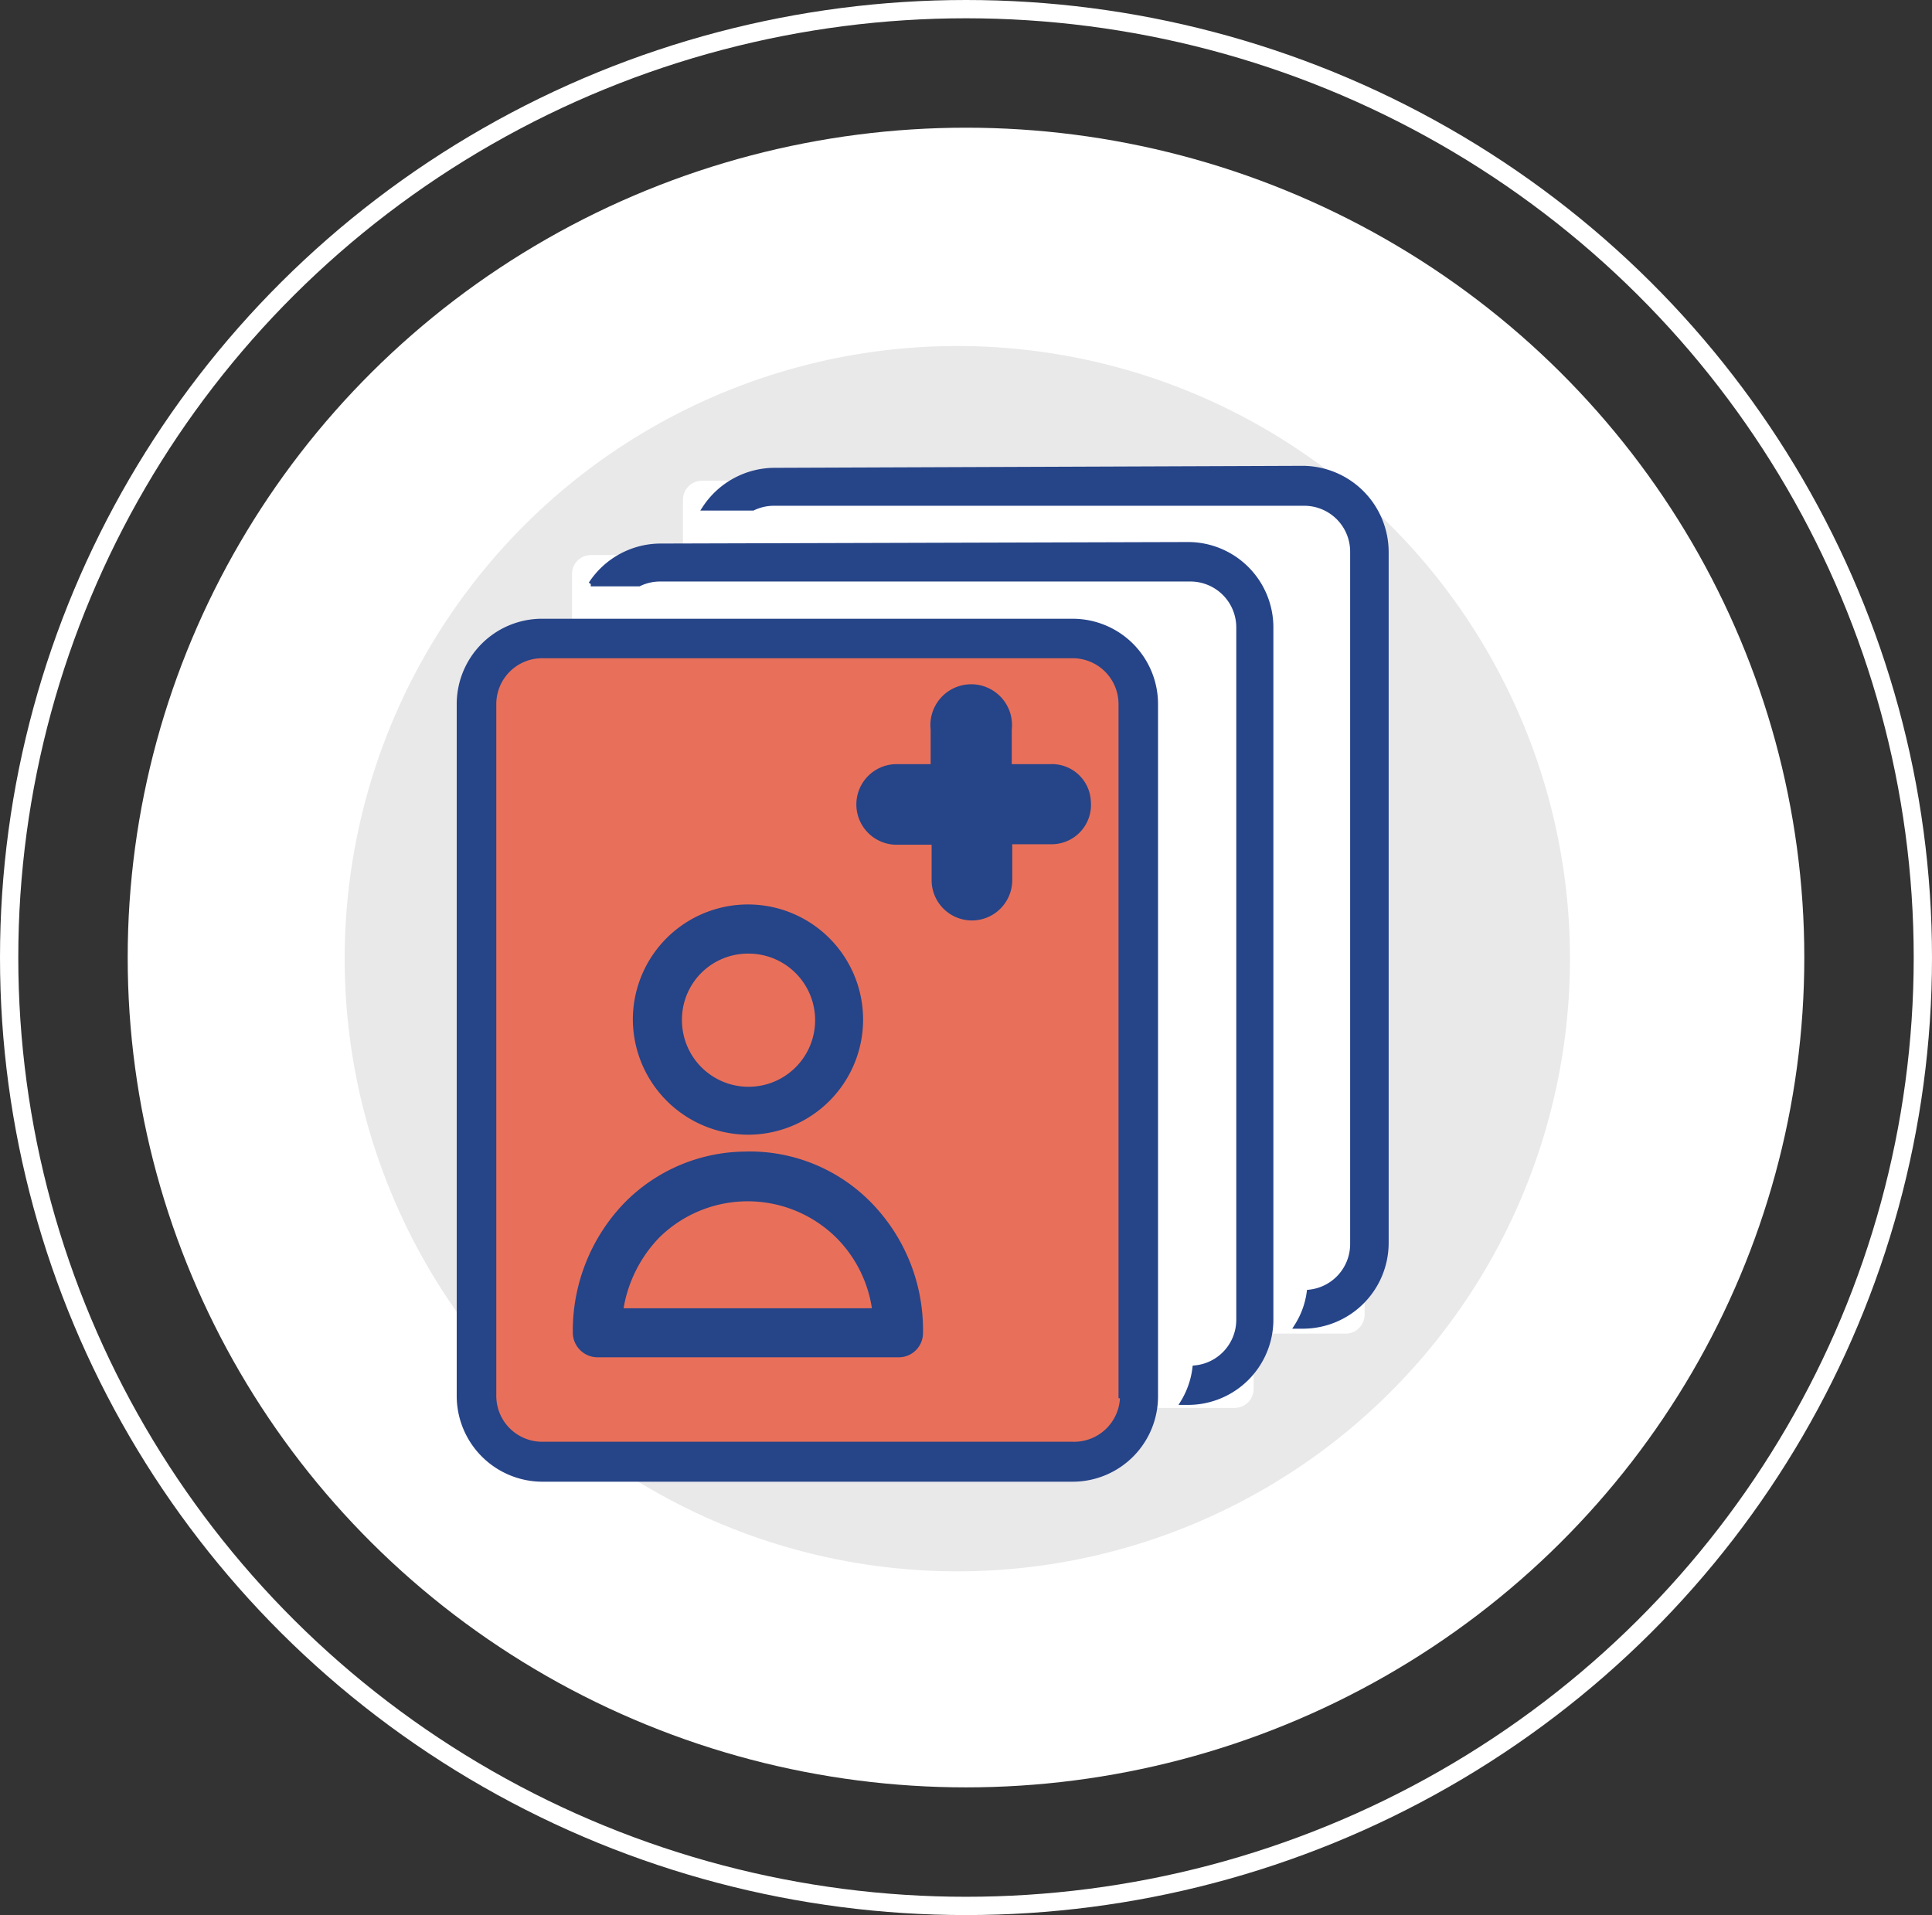
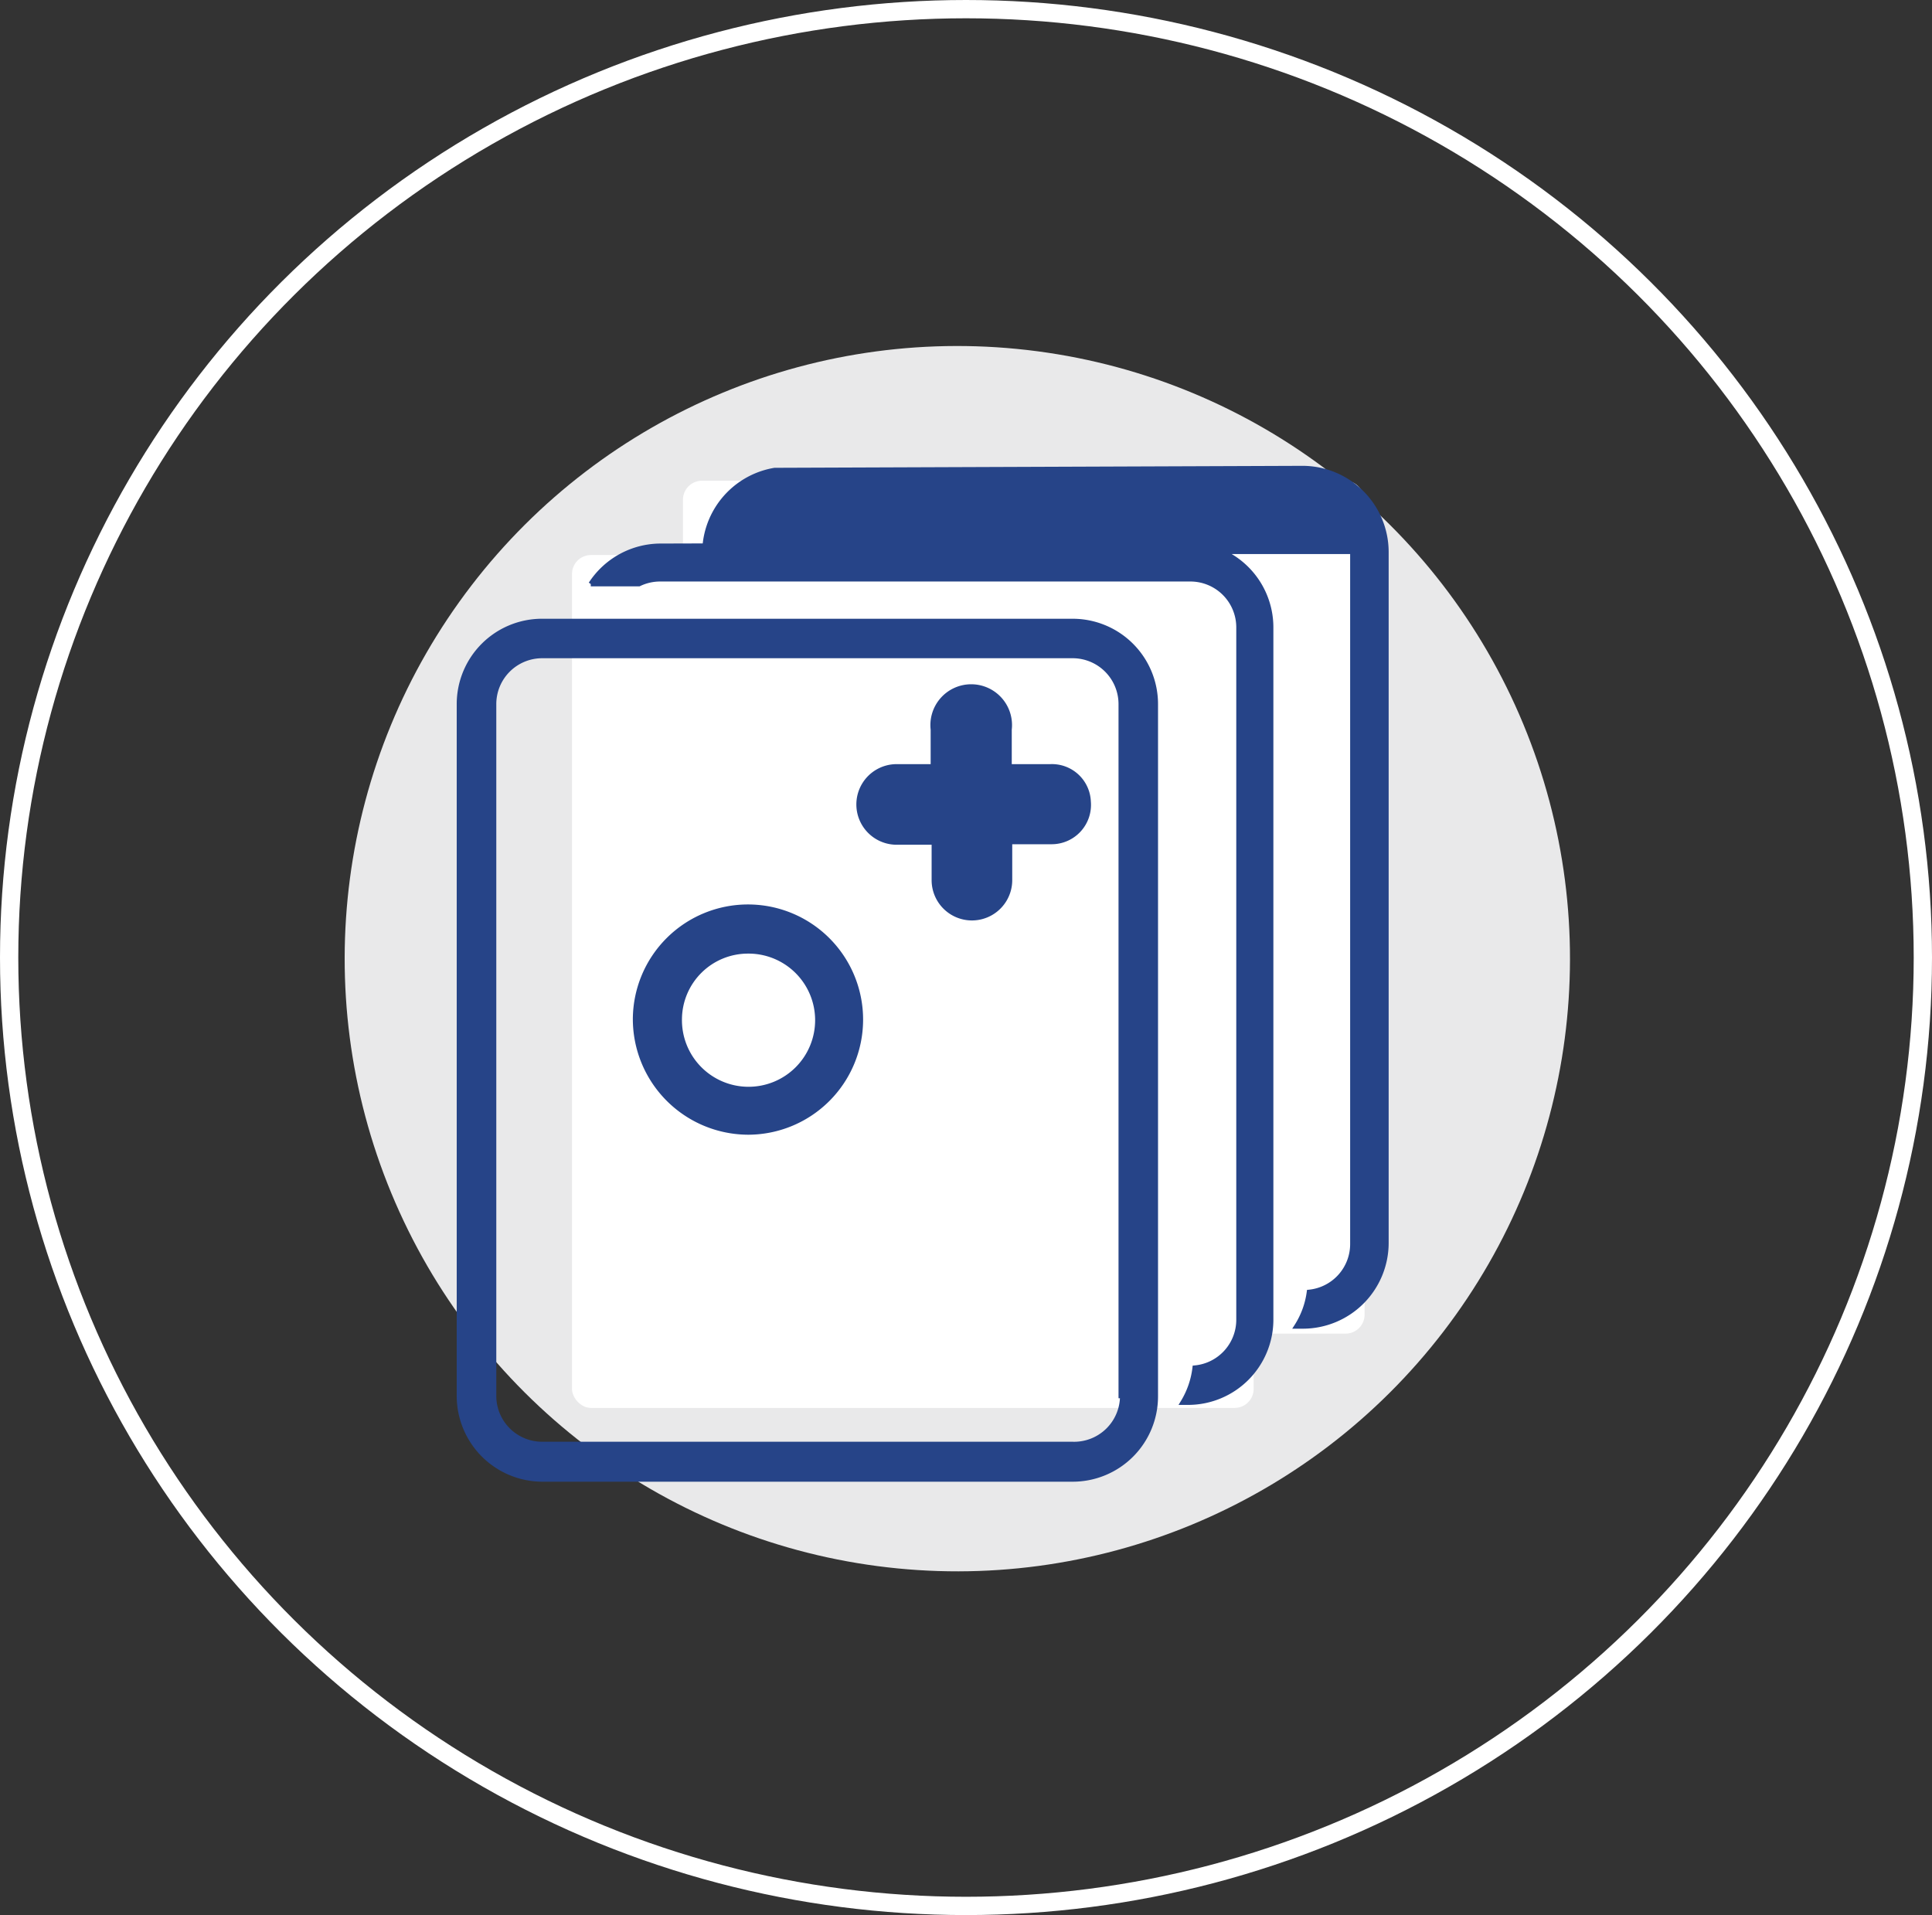
<svg xmlns="http://www.w3.org/2000/svg" width="114.08" height="113.08" viewBox="0 0 114.08 113.08">
  <rect x="0" y="0" width="114.08" height="113.08" fill="#333333" stroke="none" />
  <g id="Doctor_Registered" data-name="Doctor Registered" transform="translate(0.182 0.589)">
-     <ellipse id="Ellipse_7" data-name="Ellipse 7" cx="49.5" cy="49" rx="49.5" ry="49" transform="translate(7.358 6.951)" fill="#fff" />
    <g id="Group_2276" data-name="Group 2276" transform="translate(0 0)">
      <ellipse id="Ellipse_159" data-name="Ellipse 159" cx="56.5" cy="56" rx="56.5" ry="56" transform="translate(0.358 -0.049)" fill="none" stroke="#fff" stroke-width="1.08" />
      <circle id="Ellipse_160" data-name="Ellipse 160" cx="36.176" cy="36.176" r="36.176" transform="translate(9.08 36.44) rotate(-22.5)" fill="#e9e9ea" />
      <rect id="Rectangle_835" data-name="Rectangle 835" width="40.249" height="50.361" rx="1.12" transform="translate(40.145 27.797)" fill="#fff" />
      <rect id="Rectangle_836" data-name="Rectangle 836" width="40.249" height="50.361" rx="1.12" transform="translate(33.593 32.184)" fill="#fff" />
-       <path id="Path_3407" data-name="Path 3407" d="M1.169,0H36.2a1.169,1.169,0,0,1,1.169,1.169V45.575A1.169,1.169,0,0,1,36.2,46.744H1.169A1.169,1.169,0,0,1,0,45.575V1.169A1.169,1.169,0,0,1,1.169,0Z" transform="translate(28.751 38.052)" fill="#e8705a" />
-       <path id="Path_3404" data-name="Path 3404" d="M61.99,12.33a4.957,4.957,0,0,1,4.928,4.928V58.105A4.928,4.928,0,0,1,61.99,63H61.62a4.957,4.957,0,0,0,.741-2.023,2.849,2.849,0,0,0,2.563-2.849V17.258a2.849,2.849,0,0,0-2.849-2.849H30.744a2.849,2.849,0,0,0-1.225.284H26.669A4.957,4.957,0,0,1,30.8,12.447Zm-6.75,4.5a4.9,4.9,0,0,1,4.871,4.9V62.663A4.9,4.9,0,0,1,55.27,67.5H54.9a5.042,5.042,0,0,0,.712-2.051A2.849,2.849,0,0,0,58.2,62.606V21.735a2.849,2.849,0,0,0-2.851-2.854H24.02a2.849,2.849,0,0,0-1.225.285h-2.85a4.928,4.928,0,0,1,4.131-2.247ZM48.4,21.36a4.9,4.9,0,0,1,4.9,4.9V67.107a4.9,4.9,0,0,1-4.9,4.928H17.069a4.928,4.928,0,0,1-4.9-4.928V26.259a4.9,4.9,0,0,1,4.9-4.9Zm2.847,45.747V26.259A2.849,2.849,0,0,0,48.4,23.411H17.069a2.849,2.849,0,0,0-2.843,2.849V67.107a2.849,2.849,0,0,0,2.849,2.849H48.4a2.849,2.849,0,0,0,2.934-2.849Z" transform="translate(14.757 14.727)" fill="#264488" stroke="#264488" stroke-width="0.28" />
+       <path id="Path_3404" data-name="Path 3404" d="M61.99,12.33a4.957,4.957,0,0,1,4.928,4.928V58.105A4.928,4.928,0,0,1,61.99,63H61.62a4.957,4.957,0,0,0,.741-2.023,2.849,2.849,0,0,0,2.563-2.849V17.258H30.744a2.849,2.849,0,0,0-1.225.284H26.669A4.957,4.957,0,0,1,30.8,12.447Zm-6.75,4.5a4.9,4.9,0,0,1,4.871,4.9V62.663A4.9,4.9,0,0,1,55.27,67.5H54.9a5.042,5.042,0,0,0,.712-2.051A2.849,2.849,0,0,0,58.2,62.606V21.735a2.849,2.849,0,0,0-2.851-2.854H24.02a2.849,2.849,0,0,0-1.225.285h-2.85a4.928,4.928,0,0,1,4.131-2.247ZM48.4,21.36a4.9,4.9,0,0,1,4.9,4.9V67.107a4.9,4.9,0,0,1-4.9,4.928H17.069a4.928,4.928,0,0,1-4.9-4.928V26.259a4.9,4.9,0,0,1,4.9-4.9Zm2.847,45.747V26.259A2.849,2.849,0,0,0,48.4,23.411H17.069a2.849,2.849,0,0,0-2.843,2.849V67.107a2.849,2.849,0,0,0,2.849,2.849H48.4a2.849,2.849,0,0,0,2.934-2.849Z" transform="translate(14.757 14.727)" fill="#264488" stroke="#264488" stroke-width="0.28" />
      <path id="Path_3405" data-name="Path 3405" d="M28.693,21.694h2.854a1.8,1.8,0,0,1,1.88,1.737,1.823,1.823,0,0,1-1.8,1.993H28.784v2.62a1.88,1.88,0,0,1-3.76,0v-2.59H22.46a1.88,1.88,0,0,1,0-3.76h2.507V19.131a1.91,1.91,0,1,1,3.789,0v2.563Z" transform="translate(30.304 23.337)" fill="#264488" stroke="#264488" stroke-width="1" />
      <path id="Path_2868" data-name="Path 2868" d="M26.4,29.353a6.638,6.638,0,1,0-6.638-6.671h0A6.671,6.671,0,0,0,26.4,29.353Zm0-10.694a4.092,4.092,0,1,1-4.058,4.023h0A4.058,4.058,0,0,1,26.4,18.659Z" transform="translate(17.584 36.9)" fill="#264488" stroke="#264488" stroke-width="0.32" />
-       <path id="Path_2869" data-name="Path 2869" d="M28.908,20.65a9.938,9.938,0,0,0-7.221,3.026A10.728,10.728,0,0,0,18.73,31.2,1.306,1.306,0,0,0,20,32.477H37.816A1.272,1.272,0,0,0,39.088,31.2a10.591,10.591,0,0,0-2.958-7.529,9.868,9.868,0,0,0-7.22-3.026ZM21.38,29.9a8.08,8.08,0,0,1,2.17-4.435,7.6,7.6,0,0,1,10.694,0h0a7.634,7.634,0,0,1,2.17,4.435Z" transform="translate(15.071 46.919)" fill="#264488" stroke="#264488" stroke-width="0.32" />
    </g>
  </g>
</svg>